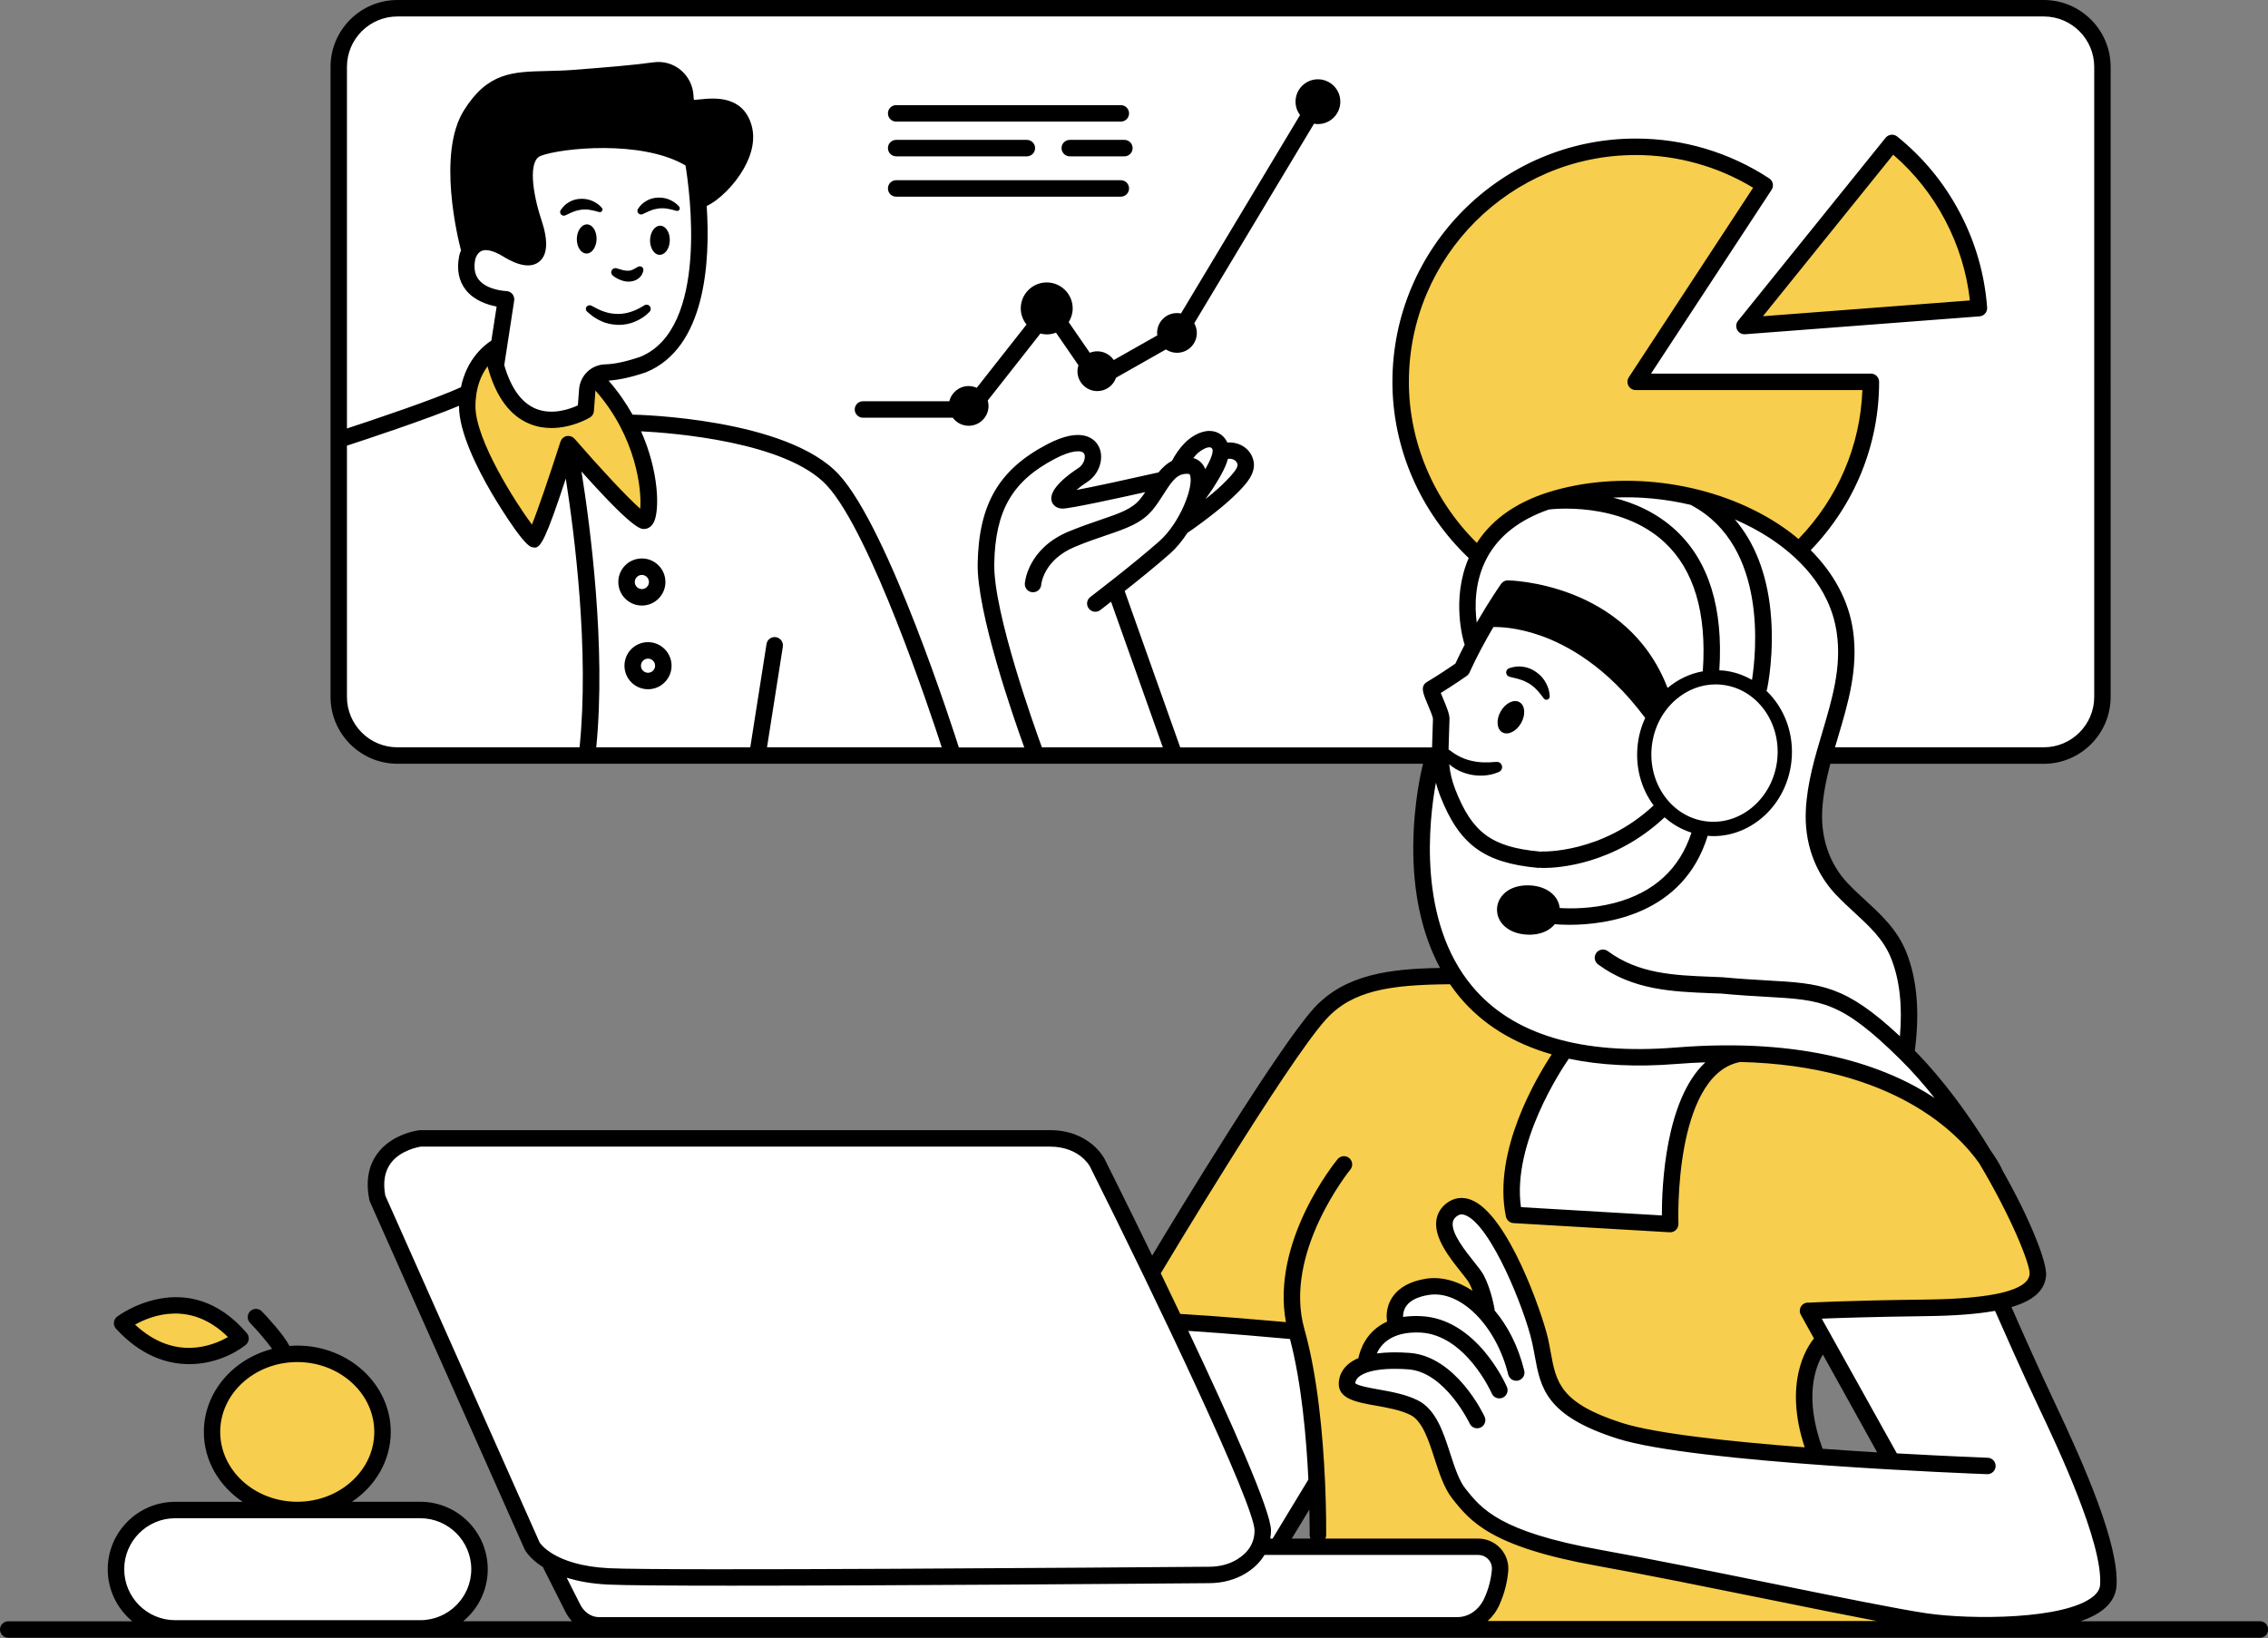
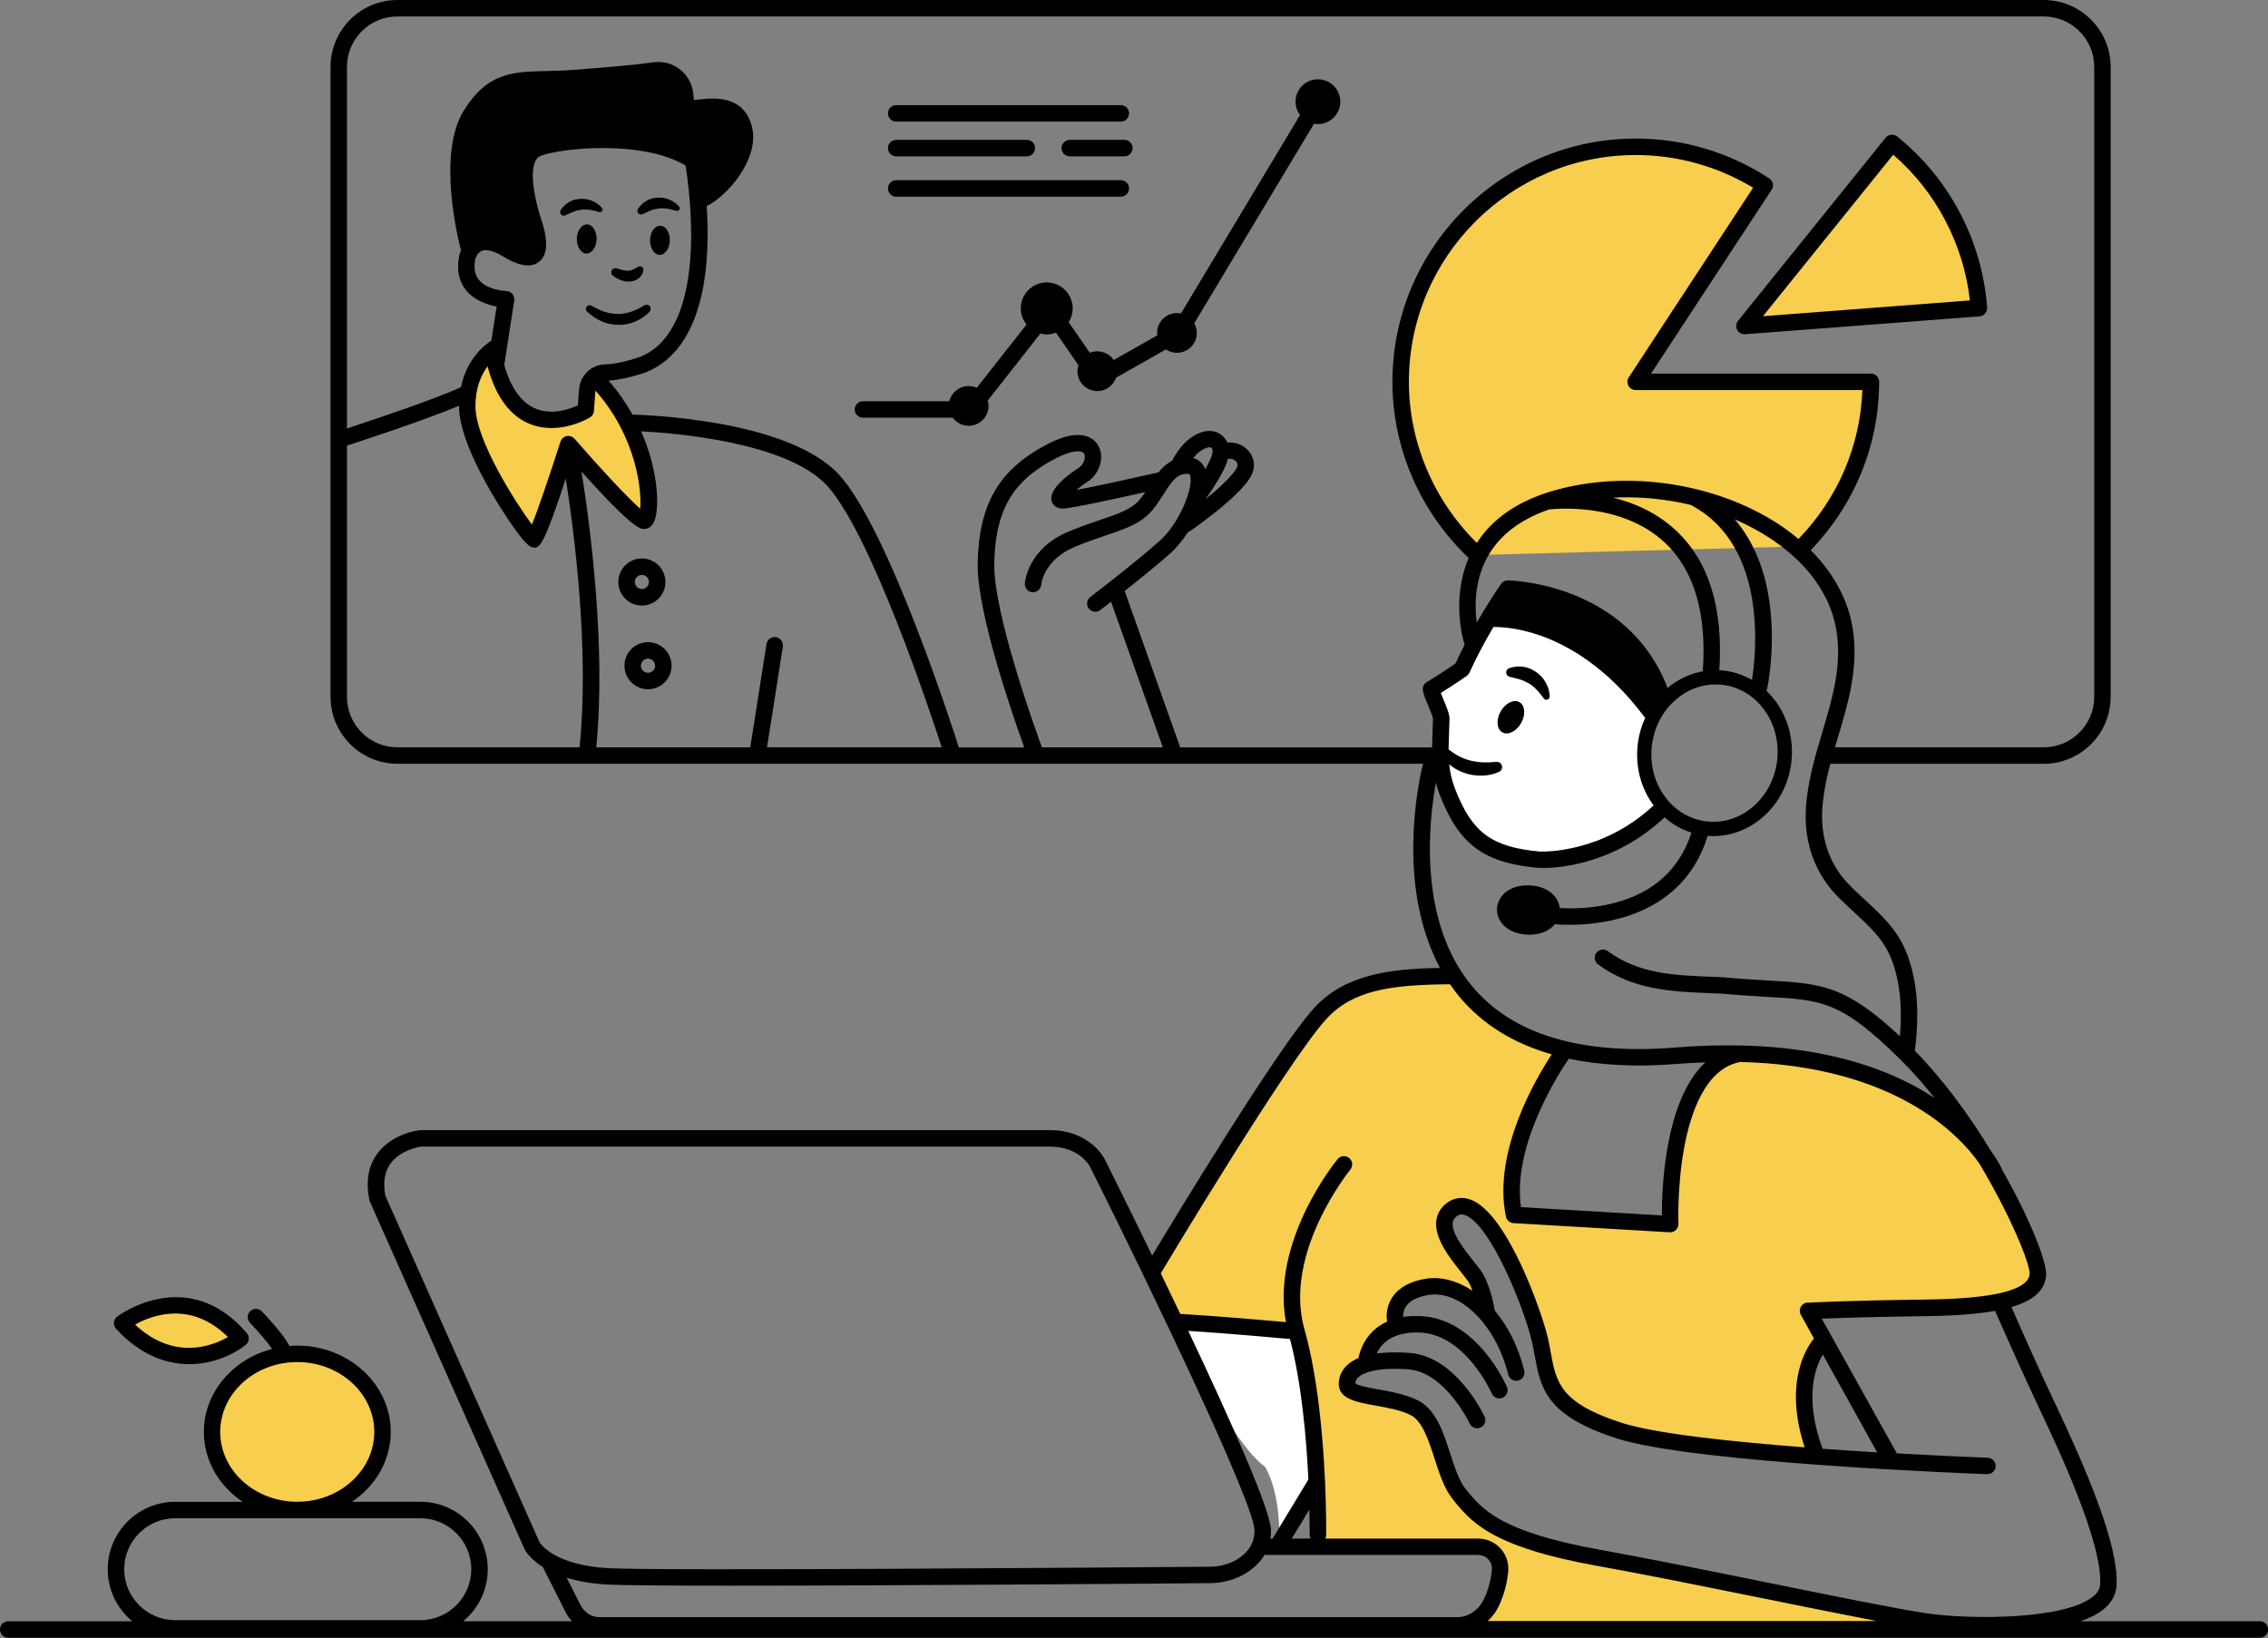
<svg xmlns="http://www.w3.org/2000/svg" height="298.5" preserveAspectRatio="xMidYMid meet" version="1.0" viewBox="0.0 0.0 413.2 298.5" width="413.2" zoomAndPan="magnify">
  <rect x="0.0" y="0.0" width="413.2" height="298.5" fill="#808080" stroke="none" />
  <g clip-rule="evenodd" fill-rule="evenodd">
    <g id="change1_1">
-       <path d="M61.71,126.99V12.19c0-5.91,4.79-10.69,10.69-10.69h299.94 c5.91,0,10.69,4.79,10.69,10.69v114.8c0,5.91-4.79,10.69-10.69,10.69h-39.78h-7.72c-0.05,2.35-0.46,4.27-0.83,5.02 c-1.3,2.6-5.58,9.49-13.77,8.56s-10.6-11.72-10.23-13.21c0,0-0.01-0.13-0.01-0.37h-38.13H72.41 C66.5,137.69,61.71,132.9,61.71,126.99z M78.13,275.53H31.1c-5.46,0-9.89,4.43-9.89,9.89v0.36c0,5.46,4.43,9.89,9.89,9.89h47.03 c5.46,0,9.89-4.43,9.89-9.89v-0.36C88.02,279.96,83.6,275.53,78.13,275.53z M269.13,281.69c-5.2-1.04-35.35,0.34-39.44,0.54 c0.79-1.77,0.77-4.31-0.56-8.16c-3.35-9.67-26.28-61.58-30.05-63.67c-3.77-2.09-6.84-2.93-12.56-3.07 c-5.72-0.14-109.21-0.6-109.21-0.6s-14.51,1.86-5.21,19.72c9.3,17.86,21.58,53.95,25.67,56.56c4.09,2.6,2.98,2.98,18.6,3.72 s100.09,1.49,105.67,0c2.51-0.67,4.87-1.35,6.4-2.77c-1.11,1.62-3.77,3.78-10.12,3.61c-10.05-0.28-101.02,1.12-108.28,0 s-8.93-2.23-8.93-2.23s1.12,10.88,7.81,11.72c6.7,0.84,157.67-0.84,157.67-0.84s6.14-2.23,6.14-10.33 C272.76,285.87,274.71,282.8,269.13,281.69z M364.57,237.59l-35.16,1.86l15.44,27.35c0,0-37.21-2.6-47.81-5.58 c-10.6-2.98-13.4-3.72-15.44-13.4c-2.05-9.67-8.37-29.4-17.12-28.09c0,0-3.35,3.53,0.37,7.44c3.72,3.91,5.21,7.63,5.95,10.79 c0,0-10.42-6.33-14.14-2.05c-3.72,4.28-2.23,4.84-2.23,4.84s-5.58,3.35-5.77,7.26c0,0-7.81,4.09-2.05,5.95 c5.77,1.86,12.28,1.67,15.63,8.93c3.35,7.26,4.28,16.19,22.14,19.72s60.47,13.02,69.58,13.58c9.12,0.56,29.58,0,30.14-7.81 C384.66,280.57,364.57,237.59,364.57,237.59z" fill="#FFF" />
-     </g>
+       </g>
    <g id="change2_1">
      <path d="M255.18,69.58c0-23.5,19.34-42.83,42.83-42.83 c8.34,0,16.51,2.44,23.49,7.01l-23.49,35.82h42.83c0,11.62-4.73,22.23-12.36,29.98l-59.32,1.58 C260.59,93.28,255.18,82.01,255.18,69.58z M360.53,56.14c-0.45-5.83-2.08-11.51-4.8-16.68c-2.72-5.17-6.47-9.74-11.02-13.4 l-26.88,33.35L360.53,56.14z M54.47,246.74c-8.38,0-15.18,6.14-15.18,13.72c0,7.58,6.79,13.72,15.18,13.72s15.18-6.14,15.18-13.72 C69.65,252.88,62.86,246.74,54.47,246.74z M43.55,243.36c-9.49-9.02-20.93-2.6-20.93-2.6s2.23,4.65,10.05,6.05 C40.48,248.2,43.55,243.36,43.55,243.36z M370.34,234.24c1.67-1.86,1.67-14.33-14.14-29.21c-15.81-14.88-40.74-12.65-40.74-12.65 c-12.84,6.33-11.53,30.33-11.53,30.33l-27.53-1.3c-2.6-14.33,8.37-29.58,8.37-29.58c-10.23-1.86-21.95-13.77-21.95-13.77 c-8-0.74-18.23,2.79-23.63,8c-5.4,5.21-29.4,45.4-29.4,45.4l4.47,9.67l21.77,1.49c3.53,11.91,4.28,39.26,4.28,39.26 s22.88-0.19,27.53-0.19c4.65,0,4.47,1.67,5.77,6.14c1.3,4.47-6.98,8.37-6.98,8.37l75.44,1.67l4.47-2.6c0,0-38.88-8-59.16-11.91 s-22.88-13.77-25.12-20.47c-2.23-6.7-11.35-8-15.63-8.93c-4.28-0.93,2.05-5.95,2.05-5.95c-0.56-4.09,5.77-7.26,5.77-7.26 c-1.12-12.09,16.37-2.79,16.37-2.79s-0.56-4.28-3.91-8c-3.35-3.72-5.58-10.6-0.56-10.23c5.02,0.37,13.02,17.3,14.7,25.67 c1.67,8.37,3.91,11.16,13.77,15.44c9.86,4.28,36.47,4.09,36.47,4.09c-5.95-12.84,1.3-19.16,1.3-19.16l-3.16-6.88 c0,0,0,0,12.28,0.19C353.96,239.27,368.66,236.1,370.34,234.24z M107.27,70.9c-1.12,3.91-0.74,5.77-4.47,5.58 c-3.72-0.19-9.49-0.74-10.42-4.09c-0.93-3.35-2.6-7.26-2.6-7.26s-5.4,2.98-4.65,8.37c0.74,5.4,9.3,24.93,11.91,24.37 c2.6-0.56,6.14-15.07,6.14-15.07s7.07,5.95,10.42,8.74c3.35,2.79,4.47,3.91,4.84,0.19c0.37-3.72-1.49-13.95-9.3-22.14 C109.13,69.59,108.38,66.99,107.27,70.9z" fill="#F7CE4D" />
    </g>
    <g id="change1_2">
-       <path d="M284.57,192.01c0,0-10.42,11.72-8.93,28.84l28.47,2.05 c0,0-1.49-21.95,10.23-30.7c0,0,26.98,0.37,42.05,12.47c0,0-2.98-8.56-8.74-13.02c0,0,4.28-7.07-1.3-17.67s-14.7-12.28-15.26-21.21 c-0.56-8.93,1.12-13.95,2.98-20.28c1.86-6.33,5.77-15.07,0.93-23.81s-29.77-26.98-54.14-16.56c0,0-17.49,8.56-12.47,24.37l6.7-9.12 c0,0,23.44,2.05,27.91,19.72c0,0-5.21,4.65-2.98,10.98c2.23,6.33,2.79,9.86,2.79,9.86s-4.65,5.77-13.02,7.63 c-8.37,1.86-22.14,1.3-26.05-9.86l-1.67-6.88c0,0-2.05,2.6-2.42,6.14C259.27,148.48,252.2,180.85,284.57,192.01z" fill="#FFF" />
-     </g>
+       </g>
    <g id="change1_3">
      <path d="M260.94,125.03l1.67,6.7c0,0-3.16,21.77,13.77,24 c16.93,2.23,26.42-7.81,26.42-7.81s-6.14-7.07-3.16-13.4c2.98-6.33,3.35-7.44,3.35-7.44s-6.14-19.35-27.91-19.72l-8.93,14.14 L260.94,125.03z" fill="#FFF" />
    </g>
    <g id="change1_4">
-       <path d="M214.24,241.13l21.77,1.49c0,0,3.91,24.93,3.72,27.16 c-0.19,2.23-6.7,12.09-6.7,12.09l-3.81,0.37c0,0,0.65-8.93-2.51-14.51C223.55,262.15,214.24,241.13,214.24,241.13z" fill="#FFF" />
+       <path d="M214.24,241.13l21.77,1.49c0,0,3.91,24.93,3.72,27.16 c-0.19,2.23-6.7,12.09-6.7,12.09c0,0,0.65-8.93-2.51-14.51C223.55,262.15,214.24,241.13,214.24,241.13z" fill="#FFF" />
    </g>
    <g id="change3_2">
      <path d="M275.08,107.36c20.74,0.51,27.91,19.72,27.91,19.72l-1.49,4.19 c-10.19-17.86-30-19.26-30-19.26L275.08,107.36z M97.41,45.78c4.28-0.93-0.37-7.63-1.86-11.91c-1.49-4.28,2.42-6.33,2.42-6.33 c10.42-5.95,28.09,1.3,28.09,1.3s0,7.63,1.49,7.63s6.33-4.84,8-9.3c1.67-4.47-2.05-8.37-7.26-8.19c-5.21,0.19-2.42-1.49-4.47-4.84 s-9.12-1.3-18.42-0.74c-9.3,0.56-15.26,1.3-19.53,7.63s-0.37,24-0.37,24C89.59,41.31,93.13,46.71,97.41,45.78z" fill="inherit" />
    </g>
  </g>
  <g id="change3_1">
    <path d="M411.73,295.44h-32.66c1.64-0.58,3.06-1.28,4.12-2.14c1.48-1.19,2.29-2.62,2.41-4.25c0.53-7.45-5.76-21.84-11.3-33.54 c-2.9-6.12-6.42-14.07-7.84-17.32c4.03-1.18,6.03-3.02,6.31-5.65c0.25-2.4-2.9-10.4-8.01-19.37c-0.02-0.06-0.04-0.13-0.07-0.19 c-0.1-0.22-0.68-1.44-1.93-3.19c-3.92-6.44-8.73-13.08-13.91-18.31c0.93-7.02,0.42-13.08-1.56-18c-1.63-4.07-4.59-6.79-7.45-9.43 c-1.09-1.01-2.22-2.05-3.26-3.15c-3.22-3.42-4.85-8.08-4.6-13.13c0.15-2.89,0.74-5.76,1.48-8.58h38.88 c6.72,0,12.19-5.47,12.19-12.19V12.19c0-6.72-5.47-12.19-12.19-12.19H72.41c-6.72,0-12.19,5.47-12.19,12.19v114.8 c0,6.72,5.47,12.19,12.19,12.19h186.84c-0.29,1.17-1.71,7.19-1.77,14.94c-0.07,8.62,1.61,16.19,4.88,22.27 c-8.93,0.16-17.29,1.08-22.99,7.35c-6.58,7.24-25.01,37.67-29.46,45.07c-4.22-8.7-7.66-15.59-8.65-17.57 c-0.11-0.22-2.73-5.29-9.99-5.29H76.57c-0.06,0-0.11,0-0.17,0.01c-0.2,0.02-4.99,0.61-7.67,4.29c-1.63,2.23-2.11,5.05-1.45,8.38 c0.02,0.11,0.06,0.21,0.1,0.32l28.21,63.41c0.06,0.12,0.89,1.68,3.35,3.23c0.03,0.09,0.06,0.18,0.1,0.26l3.92,7.76 c0.33,0.69,0.75,1.3,1.24,1.83H84.39c2.73-2.26,4.47-5.67,4.47-9.48c0-6.78-5.51-12.29-12.29-12.29H64.12 c4.27-2.86,7.07-7.5,7.07-12.73c0-8.67-7.64-15.73-17.03-15.73c-0.48,0-0.95,0.03-1.42,0.07c-1.11-2.14-4.06-5.29-5.03-6.3 c-0.58-0.6-1.52-0.62-2.12-0.04c-0.6,0.57-0.62,1.52-0.04,2.12c1.47,1.54,3.12,3.46,4.02,4.76c-7.16,1.86-12.43,7.93-12.43,15.13 c0,5.24,2.8,9.87,7.07,12.73H31.92c-6.78,0-12.29,5.51-12.29,12.29c0,3.81,1.74,7.22,4.47,9.48H1.5c-0.83,0-1.5,0.67-1.5,1.5 s0.67,1.5,1.5,1.5h410.23c0.83,0,1.5-0.67,1.5-1.5S412.56,295.44,411.73,295.44z M40.12,260.94c0-7.02,6.3-12.73,14.04-12.73 c7.74,0,14.03,5.71,14.03,12.73s-6.3,12.73-14.03,12.73C46.41,273.67,40.12,267.96,40.12,260.94z M22.63,285.96 c0-5.12,4.17-9.29,9.29-9.29h44.65c5.12,0,9.29,4.17,9.29,9.29c0,5.12-4.17,9.29-9.29,9.29H31.92 C26.8,295.25,22.63,291.09,22.63,285.96z M371.59,256.79c3.16,6.68,11.57,24.42,11.02,32.04c-0.06,0.77-0.48,1.47-1.3,2.13 c-5.2,4.19-22.16,4.21-30.2,3.05c-5.04-0.73-16.32-3.02-28.25-5.44c-11.04-2.24-22.45-4.55-31.28-6.14 c-18.37-3.29-21.69-7.48-24.62-11.18c-1.16-1.46-1.96-3.94-2.74-6.34c-1.27-3.94-2.59-8.01-5.85-9.69 c-2.16-1.11-4.84-1.59-7.19-2.01c-1.51-0.27-3.76-0.67-4.27-1.13c0.04-0.45,0.24-0.82,0.62-1.15c0.64-0.57,2.82-1.84,9.06-1.39 c6.69,0.49,11.12,9.79,11.17,9.88c0.35,0.75,1.24,1.07,1.99,0.72c0.75-0.35,1.07-1.24,0.72-1.99c-0.21-0.45-5.21-10.99-13.67-11.61 c-2.29-0.17-4.26-0.12-5.96,0.1c0.76-1.7,2.74-4.02,7.88-3.81c8.29,0.37,13.02,10.99,13.06,11.1c0.25,0.56,0.8,0.9,1.38,0.9 c0.2,0,0.4-0.04,0.6-0.12c0.76-0.33,1.11-1.21,0.78-1.97c-0.22-0.51-5.51-12.45-15.68-12.9c-1.2-0.06-2.27,0.01-3.23,0.15 c-0.02-0.43,0.04-1.22,0.57-1.98c0.72-1.03,2.09-1.71,4.09-2.03c5.8-0.94,12.29,5.58,14.49,14.5c0.17,0.68,0.78,1.14,1.46,1.14 c0.12,0,0.24-0.01,0.36-0.04c0.8-0.2,1.3-1.01,1.1-1.81c-1.12-4.55-3.07-8.22-5.4-10.97c0-0.07,0-0.15-0.01-0.22 c-0.02-0.15-0.61-3.62-1.97-6.18c-0.35-0.67-0.99-1.47-1.8-2.49c-1.63-2.05-4.1-5.15-3.85-7.1c0.06-0.48,0.3-0.85,0.75-1.19 c0.48-0.35,0.94-0.41,1.51-0.19c4.67,1.76,10.84,17.14,12.19,23.16c0.19,0.85,0.34,1.68,0.49,2.48c1.07,5.86,2,10.92,15.03,15.08 c13.99,4.48,65.21,6.41,67.38,6.49c0.02,0,0.04,0,0.06,0c0.8,0,1.47-0.64,1.5-1.44c0.03-0.83-0.62-1.52-1.44-1.55 c-0.19-0.01-7.13-0.27-16.56-0.8L331.9,240.3c2.92-0.12,9.08-0.33,19.1-0.46c5.13-0.06,9.24-0.38,12.47-0.96 C364.72,241.72,368.5,250.28,371.59,256.79z M332.1,246.84l9.9,17.83c-3.16-0.19-6.52-0.41-9.95-0.66 C328.62,254.64,330.73,249.11,332.1,246.84z M72.41,3h299.94c5.07,0,9.19,4.12,9.19,9.19v114.8c0,5.07-4.12,9.19-9.19,9.19h-38.04 c0.18-0.62,0.36-1.24,0.55-1.85c1.84-6.17,3.74-12.55,2.73-19.47c-0.77-5.33-3.45-10.34-7.7-14.6 c8.03-8.34,12.46-19.21,12.46-30.68c0-0.83-0.67-1.5-1.5-1.5H300.8l21.96-33.49c0.46-0.7,0.26-1.63-0.43-2.08 c-7.24-4.75-15.65-7.26-24.31-7.26c-24.45,0-44.34,19.89-44.34,44.34c0,12.07,5.06,23.71,13.9,32.1 c-3.28,7.58-0.91,15.28-0.8,15.62c0.02,0.06,0.05,0.11,0.07,0.16c-0.58,1.12-1.15,2.28-1.7,3.46c-0.77,0.53-2.8,1.92-5.16,3.34 c-1.28,0.77-0.76,2.02,0.11,4.08c0.33,0.78,0.94,2.23,0.97,2.62c-0.02,0.96-0.05,1.86-0.09,2.73c-0.03,0.85-0.06,1.68-0.08,2.5 h-45.88l-10.12-28.5c2.6-2.05,5.83-4.66,8.28-6.83c1.1-0.97,2.19-2.29,3.16-3.77c0.01-0.01,0.02-0.01,0.03-0.02 c1.61-1.08,3.62-2.59,5.39-4.01c1.59-1.28,2.75-2.32,3.79-3.38l0.15-0.15c1.16-1.19,3.11-3.18,2.7-5.42 c-0.24-1.32-1.08-2.42-2.32-3.02c-0.78-0.38-1.64-0.53-2.47-0.46c-0.14-0.32-0.34-0.64-0.6-0.93c-0.69-0.76-1.59-1.16-2.61-1.18 c-0.02,0-0.04,0-0.06,0c-1.76,0-3.5,1.16-4.55,2.25c-0.88,0.91-1.64,1.99-2.27,3.2c-0.98,0.51-1.78,1.27-2.48,2.14 c-0.1,0-0.2,0.01-0.3,0.04c-5.38,1.22-11.3,2.5-14.63,3.13c0.54-0.46,1.21-0.97,2-1.48c2.26-1.46,3.18-4.56,1.97-6.63 c-0.68-1.17-2.94-3.53-9.25-0.24c-8.83,4.61-12.51,10.91-12.71,21.77c-0.16,8.89,6.51,28.02,8.49,33.5h-11.92 c-0.83-2.62-12.77-39.9-21.87-49.75c-9.44-10.21-36.39-10.88-37.54-10.9c-0.01,0-0.02,0-0.03,0c0,0-0.01,0-0.01,0 c-1.17-2.09-2.61-4.18-4.36-6.2c1.91-0.13,4.17-0.62,6.81-1.52c10.91-4.45,11.73-20.25,11.06-30.3c2.23-1.03,5.08-3.85,6.75-6.8 c1.63-2.86,2.11-5.63,1.39-8.02c-1.62-5.4-6.85-4.87-9.35-4.61c-0.35,0.04-0.79,0.08-1.12,0.1c-0.03-0.16-0.06-0.39-0.07-0.7 c-0.07-1.84-0.92-3.57-2.32-4.74c-1.37-1.15-3.17-1.66-4.93-1.42c-3.87,0.54-8.9,0.94-14.6,1.38c-1.78,0.14-3.37,0.17-4.9,0.21 c-6.25,0.15-10.76,0.25-15.09,7.19c-4.91,7.86-1.08,23.36-0.52,25.51c-0.22,0.49-0.31,0.88-0.33,0.99c-0.5,2.5-0.08,4.6,1.23,6.24 c1.54,1.92,3.97,2.69,5.59,2.99l-0.96,6.21c-1.26,0.8-4.47,3.31-5.54,8.48c-4.55,2.14-16.44,6.11-20.77,7.53V12.19 C63.21,7.12,67.34,3,72.41,3z M308.23,92.12c13.89,7.48,11.69,27.12,10.96,31.78c-1.55-0.89-3.28-1.49-5.14-1.7 c-0.27-0.03-0.54-0.03-0.81-0.05c0.74-11.33-1.92-19.91-7.91-25.49c-3.5-3.26-7.63-5.04-11.45-5.98c4.72-0.24,9.54,0.23,14.17,1.33 C308.11,92.04,308.16,92.09,308.23,92.12z M310.96,149.69c-3.03-0.34-5.74-1.94-7.63-4.51c-1.92-2.6-2.76-5.88-2.39-9.22 c0.38-3.35,1.93-6.35,4.37-8.46c2.1-1.81,4.63-2.78,7.25-2.78c0.4,0,0.8,0.02,1.2,0.07c6.3,0.71,10.79,6.87,10.02,13.73 C323.01,145.38,317.26,150.4,310.96,149.69z M280.92,155.17c-0.12,0-0.24,0.01-0.35,0.03c-0.05-0.01-0.09-0.02-0.14-0.03 c-8.65-0.81-12.22-3.44-15.28-11.27c-0.65-1.66-0.97-3.15-1.12-4.62c0.15,0.13,0.3,0.25,0.47,0.37c0.8,0.61,1.73,1.05,2.7,1.33 c0.97,0.29,1.98,0.4,2.97,0.36c1.01-0.05,1.93-0.24,2.92-0.67c0.37-0.16,0.62-0.55,0.57-0.97c-0.05-0.53-0.52-0.91-1.04-0.86 l-0.14,0.01c-0.71,0.07-1.57,0.1-2.33,0.07c-0.78-0.03-1.55-0.14-2.29-0.33c-0.74-0.18-1.46-0.46-2.14-0.83 c-0.63-0.32-1.21-0.75-1.81-1.19c0.01-0.88,0.04-1.78,0.08-2.74c0.04-0.89,0.07-1.82,0.09-2.8c0.01-0.87-0.45-2.03-1.21-3.83 c-0.12-0.29-0.26-0.62-0.38-0.92c2.64-1.63,4.64-3.05,4.73-3.11c0.22-0.15,0.39-0.36,0.5-0.6c1.35-2.99,2.94-5.89,4.36-8.3 c1.07-0.03,4.32,0.05,8.6,1.56c4.85,1.71,12.06,5.66,18.89,14.79c0.05,0.07,0.11,0.12,0.17,0.18c-0.7,1.53-1.17,3.17-1.37,4.9 c-0.45,4,0.57,7.92,2.88,11.05c0.01,0.01,0.01,0.02,0.02,0.02C291.85,155.57,281.03,155.17,280.92,155.17z M270.93,101.62 c2.15-3.99,5.94-6.92,11.25-8.77c0.31-0.04,12.92-1.62,21.1,6c5.33,4.98,7.67,12.81,6.96,23.29c0,0.06,0,0.13,0.01,0.19 c-2.32,0.41-4.53,1.44-6.44,3.04c-7.4-19.27-28.87-19.6-29.09-19.61c0,0,0,0-0.01,0c-0.49,0-0.95,0.24-1.23,0.64 c-0.13,0.18-2.12,3.04-4.44,7.05C268.66,110.55,268.61,105.92,270.93,101.62z M301.34,128c-10.83-14-22.48-16.39-27.47-16.73 c0.68-1.08,1.24-1.93,1.61-2.47c3.86,0.23,20.43,2.18,25.99,18.93c0.01,0.02,0.02,0.03,0.02,0.05 C301.44,127.85,301.39,127.93,301.34,128z M283.23,89.36c-6.53,1.84-11.27,5.07-14.17,9.58c-7.88-7.78-12.38-18.39-12.38-29.36 c0-22.79,18.54-41.33,41.33-41.33c7.57,0,14.93,2.06,21.39,5.96l-22.65,34.54c-0.3,0.46-0.33,1.05-0.07,1.54 c0.26,0.49,0.77,0.79,1.32,0.79h41.3c-0.37,10.16-4.47,19.73-11.64,27.14c-1.16-0.98-2.41-1.91-3.75-2.78 C312.47,88.01,296.5,85.62,283.23,89.36z M189.82,136.19c-1.17-3.2-8.85-24.49-8.68-33.45c0.18-9.72,3.29-15.09,11.1-19.16 c3.06-1.6,4.88-1.59,5.27-0.91c0.36,0.62-0.04,1.97-1.01,2.6c-1.69,1.09-5.55,3.87-4.9,6.06c0.19,0.65,0.82,1.35,2,1.35 c1.4,0,10.18-1.91,15.05-3c-0.3,0.45-0.61,0.88-0.95,1.29c-1.49,1.81-3.75,2.58-7.16,3.74c-1.7,0.58-3.63,1.24-5.84,2.15 c-7.47,3.11-7.97,9.21-7.99,9.47c-0.06,0.83,0.57,1.54,1.39,1.6c0.82,0.05,1.54-0.57,1.6-1.39c0-0.04,0.38-4.5,6.15-6.9 c2.11-0.88,3.99-1.52,5.65-2.08c3.62-1.23,6.48-2.2,8.51-4.67c0.76-0.93,1.38-1.9,1.98-2.84c1.62-2.54,2.55-3.86,4.54-3.69 c0.15,0.01,0.21,0.02,0.29,0.27c0.67,2.05-1.8,8.62-5.61,12c-4.74,4.19-12.49,10.1-12.57,10.16c-0.66,0.5-0.79,1.44-0.28,2.1 c0.29,0.39,0.74,0.59,1.19,0.59c0.32,0,0.64-0.1,0.91-0.31c0.02-0.02,0.79-0.6,1.96-1.52l9.43,26.54H189.82z M221.72,87.8 l0.14-0.23c0.56-0.94,1.44-2.41,1.84-3.94c0.36-0.07,0.74-0.02,1.07,0.14c0.26,0.13,0.6,0.39,0.69,0.87 c0.13,0.72-1.29,2.17-1.89,2.79l-0.15,0.16c-0.94,0.97-2.03,1.94-3.52,3.14c-0.09,0.07-0.18,0.14-0.27,0.21 C220.37,89.92,221.08,88.88,221.72,87.8z M219.59,85.5c-0.4-1.04-1.17-1.76-2.19-2.03c0.18-0.22,0.36-0.43,0.55-0.63 c0.63-0.66,1.7-1.33,2.39-1.33c0.01,0,0.01,0,0.02,0c0.19,0,0.31,0.06,0.44,0.2C221.03,81.95,221.13,82.8,219.59,85.5z M141.36,116.11c-0.81-0.12-1.59,0.43-1.71,1.25l-2.96,18.83h-28.06c1.81-18.32-1.11-40.37-2.69-50.27 c9.35,10.47,10.75,10.48,11.39,10.48c0.38,0,1.32-0.14,1.87-1.41c0.94-2.19,0.88-8.98-2.4-16.39c5.81,0.29,26.47,1.89,33.85,9.87 c7.98,8.64,18.91,41.5,20.92,47.71h-31.83l2.89-18.36C142.74,117.01,142.18,116.24,141.36,116.11z M104.06,79.54 c-0.03-0.01-0.06-0.02-0.08-0.03c-0.09-0.03-0.19-0.05-0.29-0.06c-0.02,0-0.05-0.01-0.07-0.01c-0.12-0.01-0.24,0-0.36,0.02 c0,0-0.01,0-0.01,0c0,0,0,0-0.01,0c-0.01,0-0.02,0.01-0.03,0.01c-0.11,0.02-0.21,0.06-0.31,0.11c-0.03,0.01-0.06,0.03-0.09,0.05 c-0.08,0.04-0.15,0.1-0.22,0.15c-0.02,0.02-0.05,0.04-0.07,0.06c-0.09,0.08-0.16,0.17-0.23,0.27c-0.01,0.01-0.01,0.03-0.02,0.04 c-0.06,0.09-0.1,0.19-0.14,0.29c-0.01,0.01-0.02,0.03-0.02,0.04c-1.86,5.82-4.01,12.15-5.2,15.12 c-3.03-4.08-10.29-15.46-10.29-21.55c0-3.45,1.08-5.8,2.22-7.31c0.01,0.09,0.02,0.18,0.05,0.27c1.49,5.37,4.07,8.82,7.67,10.26 c1.32,0.53,2.65,0.73,3.9,0.73c3.77,0,6.85-1.81,7.02-1.92c0.42-0.25,0.69-0.69,0.72-1.17l0.28-3.74 c7.48,8.48,8.45,18.16,8.16,21.53c-2.34-2.03-7.49-7.58-11.96-12.74c-0.01-0.01-0.03-0.02-0.04-0.03 c-0.08-0.08-0.16-0.16-0.25-0.22c-0.01-0.01-0.02-0.01-0.03-0.02C104.27,79.63,104.17,79.58,104.06,79.54z M127.72,28.94 c-0.08-0.4-0.31-0.75-0.65-0.97c-9.25-6.03-25.68-3.88-29.63-2.38c-5.43,2.07-2.95,11.5-1.63,15.46c0.99,2.98,0.68,4.15,0.56,4.29 c-0.01,0-0.74,0.28-3.19-1.21c-2.57-1.56-4.79-1.95-6.6-1.17c-0.04,0.02-0.07,0.04-0.1,0.06c-1-4.58-2.93-15.69,0.59-21.32 c3.48-5.56,6.72-5.64,12.62-5.78c1.5-0.04,3.2-0.08,5.06-0.22c5.75-0.44,10.83-0.85,14.78-1.4c0.94-0.13,1.86,0.13,2.59,0.75 c0.75,0.63,1.21,1.56,1.24,2.56c0.08,2.04,0.75,3.22,2,3.51c0.69,0.16,1.49,0.08,2.49-0.03c3.08-0.32,5.33-0.33,6.17,2.49 c0.6,2-0.28,4.19-1.12,5.68c-1.24,2.18-3.06,4.01-4.43,4.98C128.15,31.26,127.78,29.25,127.72,28.94z M86.59,47.23 c0-0.01,0.28-1.15,1.18-1.52c0.84-0.35,2.21,0,3.84,0.99c1.11,0.67,4.47,2.71,6.61,1c1.55-1.24,1.69-3.79,0.43-7.59 c-1.67-5.03-2.43-10.83-0.14-11.71c3.76-1.43,18.4-2.95,26.38,1.75c0.72,4.36,4.32,29.75-8.24,34.87 c-2.54,0.87-4.69,1.33-6.42,1.38c-2.51,0.07-4.54,2.03-4.73,4.55l-0.22,2.92c-1.37,0.64-4.62,1.84-7.62,0.63 c-2.61-1.05-4.56-3.73-5.79-7.96l1.81-11.77c0.07-0.43-0.06-0.86-0.33-1.19c-0.28-0.33-0.68-0.53-1.11-0.54 c-0.03,0-3.46-0.12-5.01-2.07C86.48,50.03,86.28,48.79,86.59,47.23z M63.21,126.99V81.21c2.97-0.97,14.44-4.75,20.42-7.26 c0,0.03,0,0.07,0,0.1c0,4.68,3.25,11.2,5.97,15.85c0.05,0.09,5.52,9.36,7.25,9.79c0.21,0.05,0.4,0.1,0.58,0.1 c1.06,0,2.03-1.55,5.65-12.58c1.59,10.16,4.31,31.41,2.51,48.97h-33.2C67.34,136.19,63.21,132.06,63.21,126.99z M261.6,142.63 c0.2,0.76,0.44,1.54,0.76,2.36c3.49,8.92,7.98,12.24,17.8,13.16c0.05,0,0.09,0.01,0.14,0.01c0.08,0,0.15-0.03,0.22-0.04 c0.08,0.02,0.17,0.04,0.26,0.04c0.05,0,0.24,0.01,0.53,0.01c2.46,0,12.73-0.58,21.96-9.23c1.43,1.28,3.09,2.22,4.89,2.79 c-2.14,6.62-6.85,10.94-14.03,12.82c-4.21,1.1-8.14,1.04-9.97,0.92c-0.26-2.38-2.56-4.08-5.7-4.13c-0.22,0-0.44,0-0.65,0.01 c-3.5,0.21-5.2,2.5-5.07,4.65c0.15,2.49,2.51,4.27,5.73,4.33c0.22,0,0.44,0,0.65-0.01c1.95-0.12,3.31-0.89,4.14-1.9 c0.56,0.05,1.49,0.11,2.69,0.11c6.49,0,20.71-1.73,25.17-16.22c0.34,0.03,0.69,0.06,1.03,0.06c7.12,0,13.35-5.79,14.22-13.55 c0,0,0,0,0,0c0.57-5.06-1.28-9.81-4.56-12.94c0.05-0.11,0.11-0.21,0.14-0.34c0.06-0.27,1.39-6.64,0.61-14.26 c-0.7-6.84-2.92-12.46-6.5-16.63c2.19,0.95,4.29,2.06,6.24,3.32c4.94,3.21,11.1,8.82,12.33,17.33c0.91,6.26-0.82,12.05-2.64,18.18 c-1.35,4.53-2.75,9.22-2.99,14.14c-0.3,5.88,1.63,11.32,5.41,15.34c1.11,1.18,2.28,2.26,3.41,3.3c2.73,2.52,5.32,4.89,6.7,8.34 c1.57,3.91,2.1,8.7,1.62,14.24c-10-9.36-14.4-9.62-24.14-10.17c-2.39-0.14-5.1-0.29-8.34-0.6c-0.1-0.01-0.2-0.01-0.3,0 c-0.02,0-0.03-0.01-0.05-0.01l-1.55-0.06c-6.81-0.27-13.23-0.53-18.83-4.67c-0.67-0.49-1.61-0.35-2.1,0.31 c-0.49,0.67-0.35,1.61,0.31,2.1c6.34,4.69,13.54,4.97,20.5,5.25l1.54,0.06c0.02,0,0.04,0,0.07,0c0.04,0,0.08-0.01,0.11-0.01 c0.01,0,0.01,0,0.02,0c3.29,0.32,6.03,0.47,8.45,0.61c10.18,0.58,13.61,0.78,24.4,11.43c2.17,2.14,4.25,4.52,6.22,7 c-8.9-5.85-23.62-11.09-47.14-9.19c-17.26,1.39-29.74-2.35-37.08-11.14C258.25,167.83,260.32,149.63,261.6,142.63z M305.53,193.88 c1.78-0.14,3.48-0.23,5.16-0.29c-7.33,6.84-7.93,22.69-7.92,27.9l-25.67-1.51c-1.66-11.55,7.42-25.18,8.72-27.05 C291.56,194.14,298.13,194.48,305.53,193.88z M98.31,281.08C98.31,281.08,98.31,281.08,98.31,281.08L70.2,217.88 c-0.45-2.39-0.13-4.36,0.95-5.85c1.75-2.41,5.02-3,5.53-3.08h114.59c5.35,0,7.24,3.5,7.31,3.64c12.05,24.1,29.98,61.65,29.98,66.31 c0,2.22-1.07,3.99-3.19,5.28c-1.41,0.86-3.14,1.32-5.01,1.33c-16.45,0.13-99.03,0.77-109.39,0.27 C100.79,285.27,98.32,281.08,98.31,281.08z M235.02,244.01c2.12,8.06,3,18.2,3.35,25.61l-6.52,10.76h-0.42 c0.08-0.48,0.13-0.98,0.13-1.49c0-3.6-7.5-20.35-15.07-36.36C223.87,243,232.16,243.75,235.02,244.01z M238.6,279.71 c0,0.24,0.06,0.47,0.15,0.67h-3.41l3.21-5.29C238.62,277.9,238.61,279.65,238.6,279.71z M110.82,288.76 c2.9,0.14,11.35,0.2,22.41,0.2c28.8,0,75.25-0.36,87.15-0.46c2.41-0.02,4.67-0.63,6.54-1.77c1.51-0.92,2.67-2.06,3.45-3.37h38.92 c0.72,0,1.39,0.29,1.87,0.81c0.47,0.51,0.7,1.18,0.64,1.87c-0.15,1.76-0.6,3.51-1.36,5.18c-0.96,2.14-2.85,3.47-4.93,3.47H109.1 c-1.41,0-2.73-0.92-3.45-2.41l-2.41-4.78C105.24,288.14,107.73,288.61,110.82,288.76z M273.17,292.45 c0.89-1.98,1.43-4.05,1.61-6.15c0.13-1.51-0.39-3.02-1.42-4.14c-1.04-1.13-2.52-1.78-4.06-1.78h-27.84 c0.09-0.19,0.15-0.4,0.15-0.63c0-0.38,0.04-4.24-0.2-9.68c0.01-0.12,0-0.23-0.02-0.35c-0.36-7.86-1.3-18.87-3.75-27.52 c-3.92-13.85,8.24-28.91,8.37-29.06c0.53-0.64,0.43-1.58-0.21-2.11c-0.64-0.53-1.58-0.43-2.11,0.21 c-0.52,0.63-12.14,15.01-9.41,29.69c-3.8-0.34-12.15-1.07-19.2-1.49c-0.02,0-0.03,0-0.05,0c-1.21-2.53-2.4-5.03-3.56-7.42 c0.02-0.03,0.05-0.05,0.07-0.09c0.23-0.38,22.91-38.32,30.05-46.18c4.78-5.26,11.6-6.3,22.53-6.39c0.02,0,0.03,0,0.05-0.01 c0.54,0.79,1.11,1.56,1.72,2.29c4.17,5,9.8,8.49,16.82,10.5c-2.7,4.09-10.83,17.67-8.35,29.56c0.14,0.66,0.7,1.15,1.38,1.19 l28.46,1.67c0.03,0,0.06,0,0.09,0c0.39,0,0.77-0.15,1.05-0.43c0.3-0.3,0.46-0.71,0.45-1.13c0-0.07-0.26-6.96,1.09-14.1 c1.19-6.3,3.89-14.07,10-15.34c0.04-0.01,0.08-0.03,0.12-0.04c28.21,0.68,39.95,13.29,43.59,18.47c5.81,9.71,9.35,18.52,9.18,20.22 c-0.31,2.91-6.63,4.46-18.81,4.61c-14.75,0.18-21.21,0.56-21.28,0.56c-0.03,0-0.06,0.01-0.09,0.01c-0.31-0.04-0.63,0.01-0.92,0.17 c-0.72,0.4-0.99,1.32-0.58,2.04l2.39,4.31c-1.34,1.64-5.56,8.06-1.69,19.84c-13.45-1.03-27.2-2.5-33.26-4.44 c-11.32-3.62-12.02-7.46-12.99-12.77c-0.15-0.84-0.31-1.71-0.51-2.6c-1-4.45-7.3-22.76-14.06-25.31c-1.53-0.58-3.03-0.38-4.35,0.58 c-1.11,0.83-1.78,1.94-1.94,3.22c-0.41,3.21,2.42,6.76,4.48,9.35c0.66,0.83,1.28,1.61,1.5,2.03c0.23,0.44,0.44,0.92,0.62,1.41 c-2.81-1.85-5.8-2.62-8.46-2.2c-2.87,0.46-4.93,1.58-6.12,3.34c-1.33,1.95-1.08,3.95-0.99,4.48c-3.88,1.75-4.95,5.28-5.22,6.65 c-0.76,0.32-1.41,0.71-1.94,1.18c-1.01,0.89-1.58,2.04-1.64,3.33c-0.15,2.92,3.2,3.52,6.74,4.15c2.15,0.38,4.58,0.82,6.35,1.72 c2.15,1.11,3.28,4.58,4.36,7.95c0.86,2.65,1.75,5.4,3.24,7.28c3.26,4.11,6.96,8.78,26.45,12.26c8.8,1.58,20.19,3.89,31.21,6.12 c7.2,1.46,14.15,2.87,19.67,3.92h-70.9C271.91,294.62,272.65,293.62,273.17,292.45z M277.13,131.76c-0.86,1.52-2.39,2.28-3.42,1.7 c-1.03-0.58-1.17-2.29-0.31-3.81c0.86-1.52,2.39-2.28,3.42-1.7C277.85,128.54,277.99,130.24,277.13,131.76z M281.66,124.47 c0.4,0.76,0.65,1.54,0.68,2.43c0.01,0.33-0.25,0.61-0.58,0.62c-0.2,0.01-0.38-0.09-0.5-0.24l-0.07-0.09 c-0.39-0.52-0.81-1.08-1.25-1.52c-0.44-0.45-0.9-0.83-1.39-1.13c-0.5-0.28-1-0.54-1.58-0.7c-0.56-0.21-1.18-0.3-1.87-0.49 l-0.1-0.03c-0.43-0.12-0.69-0.58-0.56-1.01c0.07-0.26,0.27-0.46,0.51-0.54c0.78-0.28,1.65-0.4,2.52-0.27 c0.87,0.11,1.74,0.47,2.46,1.01C280.67,123.03,281.26,123.71,281.66,124.47z M34.47,248.59c4.39,0,8.15-1.8,10.29-3.5 c0.32-0.25,0.52-0.63,0.56-1.03c0.04-0.41-0.09-0.81-0.35-1.12c-10.85-12.66-23.51-3.1-23.64-3c-0.33,0.26-0.54,0.64-0.58,1.06 c-0.04,0.42,0.11,0.83,0.39,1.14C25.59,246.98,30.31,248.59,34.47,248.59z M41.53,243.65c-2.86,1.65-9.79,4.37-16.92-2.26 C27.62,239.7,34.76,236.94,41.53,243.65z M106.82,46.2c-0.99-0.03-1.76-1.24-1.73-2.7c0.04-1.47,0.87-2.63,1.87-2.61 s1.76,1.24,1.73,2.7C108.65,45.06,107.82,46.23,106.82,46.2z M122.03,43.83c-0.04,1.47-0.87,2.63-1.87,2.61 c-0.99-0.03-1.76-1.24-1.73-2.7c0.04-1.47,0.87-2.63,1.87-2.61C121.3,41.16,122.07,42.37,122.03,43.83z M111.65,50.22 c-0.33-0.26-0.39-0.74-0.13-1.07c0.2-0.25,0.52-0.35,0.82-0.26l0.06,0.02c0.39,0.11,0.75,0.23,1.1,0.32 c0.35,0.06,0.68,0.13,0.97,0.1c0.29,0,0.52-0.07,0.74-0.16c0.21-0.07,0.48-0.26,0.71-0.38l0.36-0.19c0.32-0.16,0.7-0.04,0.87,0.28 c0.07,0.13,0.09,0.28,0.06,0.42c-0.13,0.67-0.46,1.15-0.99,1.52c-0.52,0.37-1.16,0.5-1.73,0.5c-0.59,0-1.1-0.16-1.57-0.35 C112.44,50.78,112.02,50.52,111.65,50.22z M107.78,55.72c0.8,0.43,1.56,0.85,2.38,1.1c0.8,0.28,1.63,0.38,2.45,0.39 c0.82,0,1.64-0.15,2.43-0.42c0.79-0.25,1.59-0.68,2.26-1.1l0.09-0.05c0.36-0.22,0.83-0.12,1.05,0.24c0.19,0.3,0.14,0.69-0.09,0.93 c-0.78,0.82-1.63,1.35-2.61,1.78c-0.97,0.42-2.05,0.64-3.13,0.61c-1.07-0.04-2.16-0.23-3.1-0.7c-0.49-0.19-0.92-0.49-1.36-0.75 c-0.42-0.3-0.8-0.63-1.18-0.96c-0.28-0.24-0.31-0.66-0.06-0.94c0.21-0.24,0.55-0.29,0.82-0.15L107.78,55.72z M116.18,38.68 c-0.09-0.2-0.06-0.43,0.05-0.61c0.37-0.58,0.89-1.1,1.53-1.46c0.63-0.38,1.39-0.58,2.13-0.6c0.75-0.03,1.49,0.11,2.14,0.4 c0.66,0.29,1.22,0.68,1.7,1.24c0.17,0.2,0.15,0.5-0.04,0.67c-0.13,0.11-0.3,0.14-0.46,0.1l-0.08-0.02c-0.52-0.16-1.1-0.3-1.62-0.38 c-0.53-0.08-1.04-0.09-1.52-0.03c-0.48,0.07-0.95,0.16-1.42,0.36c-0.48,0.16-0.94,0.43-1.49,0.66l-0.08,0.03 C116.71,39.17,116.32,39.01,116.18,38.68z M102.1,38.9c-0.09-0.2-0.06-0.43,0.05-0.61c0.37-0.58,0.89-1.1,1.53-1.46 c0.63-0.38,1.39-0.58,2.13-0.6c0.75-0.03,1.49,0.11,2.14,0.4c0.66,0.29,1.22,0.68,1.7,1.24c0.17,0.2,0.15,0.5-0.04,0.67 c-0.13,0.11-0.3,0.14-0.46,0.1l-0.08-0.02c-0.52-0.16-1.1-0.3-1.62-0.38c-0.53-0.08-1.04-0.09-1.52-0.03 c-0.48,0.07-0.95,0.16-1.42,0.36c-0.48,0.16-0.94,0.43-1.49,0.66l-0.08,0.03C102.63,39.39,102.24,39.23,102.1,38.9z M155.72,74.62 c0-0.83,0.67-1.5,1.5-1.5h15.74c0.38-1.59,1.81-2.77,3.51-2.77c0.53,0,1.03,0.12,1.48,0.32l9.07-11.53 c-0.65-0.81-1.05-1.82-1.05-2.94c0-2.61,2.12-4.73,4.73-4.73c2.61,0,4.73,2.12,4.73,4.73c0,0.92-0.27,1.77-0.73,2.5l3.85,5.59 c0.42-0.17,0.88-0.27,1.36-0.27c1.25,0,2.34,0.63,3,1.59l7.94-4.5c-0.02-0.15-0.04-0.29-0.04-0.44c0-2,1.62-3.62,3.62-3.62 c0.25,0,0.49,0.03,0.73,0.07l21.69-36.15c-0.51-0.68-0.82-1.52-0.82-2.44c0-2.26,1.83-4.08,4.08-4.08c2.26,0,4.08,1.83,4.08,4.08 c0,2.26-1.83,4.08-4.08,4.08c-0.24,0-0.48-0.03-0.71-0.07l-21.82,36.37c0.29,0.52,0.47,1.11,0.47,1.76c0,2-1.62,3.62-3.62,3.62 c-0.75,0-1.44-0.23-2.02-0.61l-9.08,5.15c-0.49,1.42-1.82,2.44-3.41,2.44c-2,0-3.62-1.62-3.62-3.62c0-0.38,0.08-0.74,0.18-1.09 l-4.09-5.94c-0.52,0.2-1.09,0.32-1.68,0.32c-0.4,0-0.79-0.07-1.16-0.16l-9.6,12.21c0.09,0.31,0.15,0.64,0.15,0.98 c0,2-1.62,3.62-3.62,3.62c-1.19,0-2.24-0.58-2.9-1.47h-16.36C156.39,76.12,155.72,75.44,155.72,74.62z M316.49,60.11 c0.26,0.5,0.78,0.8,1.33,0.8c0.04,0,0.08,0,0.11,0l42.71-3.26c0.83-0.06,1.45-0.79,1.39-1.62c-0.46-6.07-2.13-11.88-4.97-17.27 c-2.83-5.39-6.67-10.06-11.41-13.88c-0.65-0.52-1.59-0.42-2.12,0.23l-26.88,33.35C316.27,58.93,316.21,59.57,316.49,60.11z M344.92,28.19c3.89,3.37,7.08,7.39,9.48,11.97s3.92,9.48,4.49,14.59l-37.71,2.88L344.92,28.19z M161.77,20.66 c0-0.83,0.67-1.5,1.5-1.5h40.93c0.83,0,1.5,0.67,1.5,1.5s-0.67,1.5-1.5,1.5h-40.93C162.44,22.16,161.77,21.49,161.77,20.66z M161.77,34.34c0-0.83,0.67-1.5,1.5-1.5h40.93c0.83,0,1.5,0.67,1.5,1.5s-0.67,1.5-1.5,1.5h-40.93 C162.44,35.84,161.77,35.17,161.77,34.34z M161.77,26.99c0-0.83,0.67-1.5,1.5-1.5h23.81c0.83,0,1.5,0.67,1.5,1.5s-0.67,1.5-1.5,1.5 h-23.81C162.44,28.49,161.77,27.82,161.77,26.99z M204.85,25.49c0.83,0,1.5,0.67,1.5,1.5s-0.67,1.5-1.5,1.5h-9.95 c-0.83,0-1.5-0.67-1.5-1.5s0.67-1.5,1.5-1.5H204.85z M116.94,110.35c2.37,0,4.29-1.92,4.29-4.29s-1.92-4.29-4.29-4.29 c-2.37,0-4.29,1.92-4.29,4.29S114.58,110.35,116.94,110.35z M116.94,104.77c0.71,0,1.29,0.58,1.29,1.29s-0.58,1.29-1.29,1.29 c-0.71,0-1.29-0.58-1.29-1.29S116.23,104.77,116.94,104.77z M118.06,117.02c-2.37,0-4.29,1.92-4.29,4.29 c0,2.37,1.92,4.29,4.29,4.29c2.37,0,4.29-1.92,4.29-4.29C122.35,118.95,120.42,117.02,118.06,117.02z M118.06,122.6 c-0.71,0-1.29-0.58-1.29-1.29c0-0.71,0.58-1.29,1.29-1.29c0.71,0,1.29,0.58,1.29,1.29C119.35,122.03,118.77,122.6,118.06,122.6z" fill="inherit" />
  </g>
</svg>